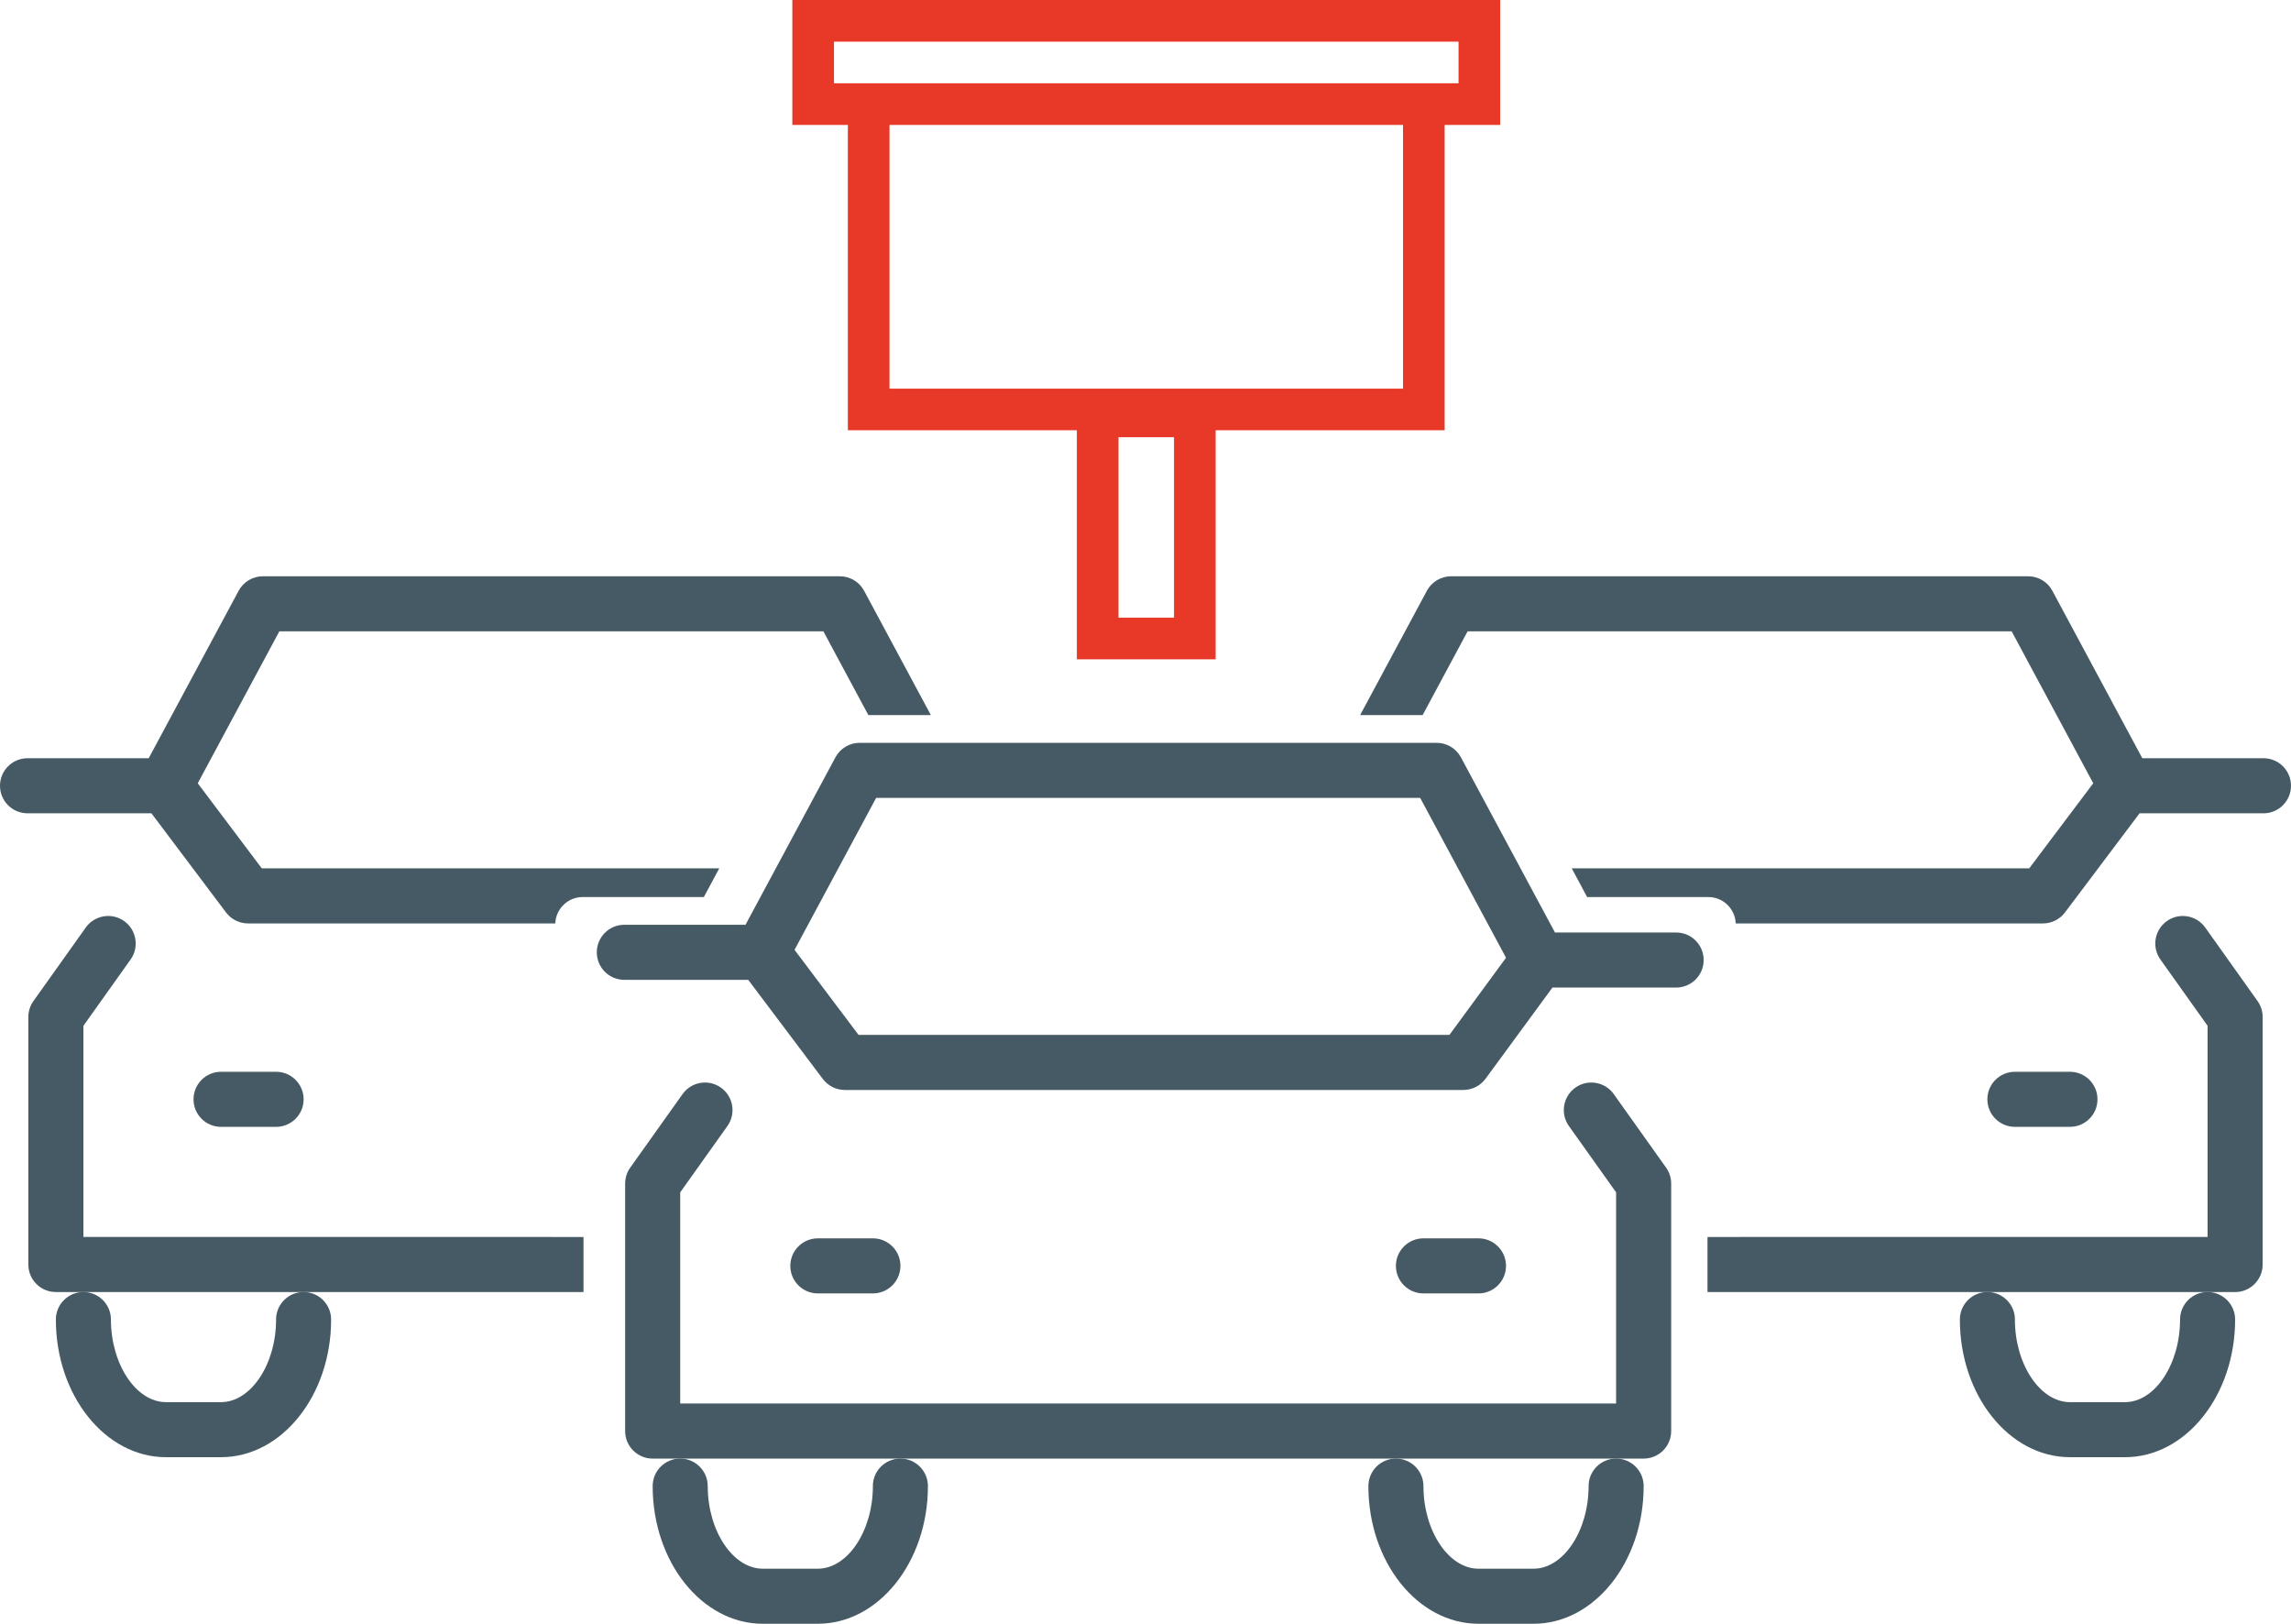
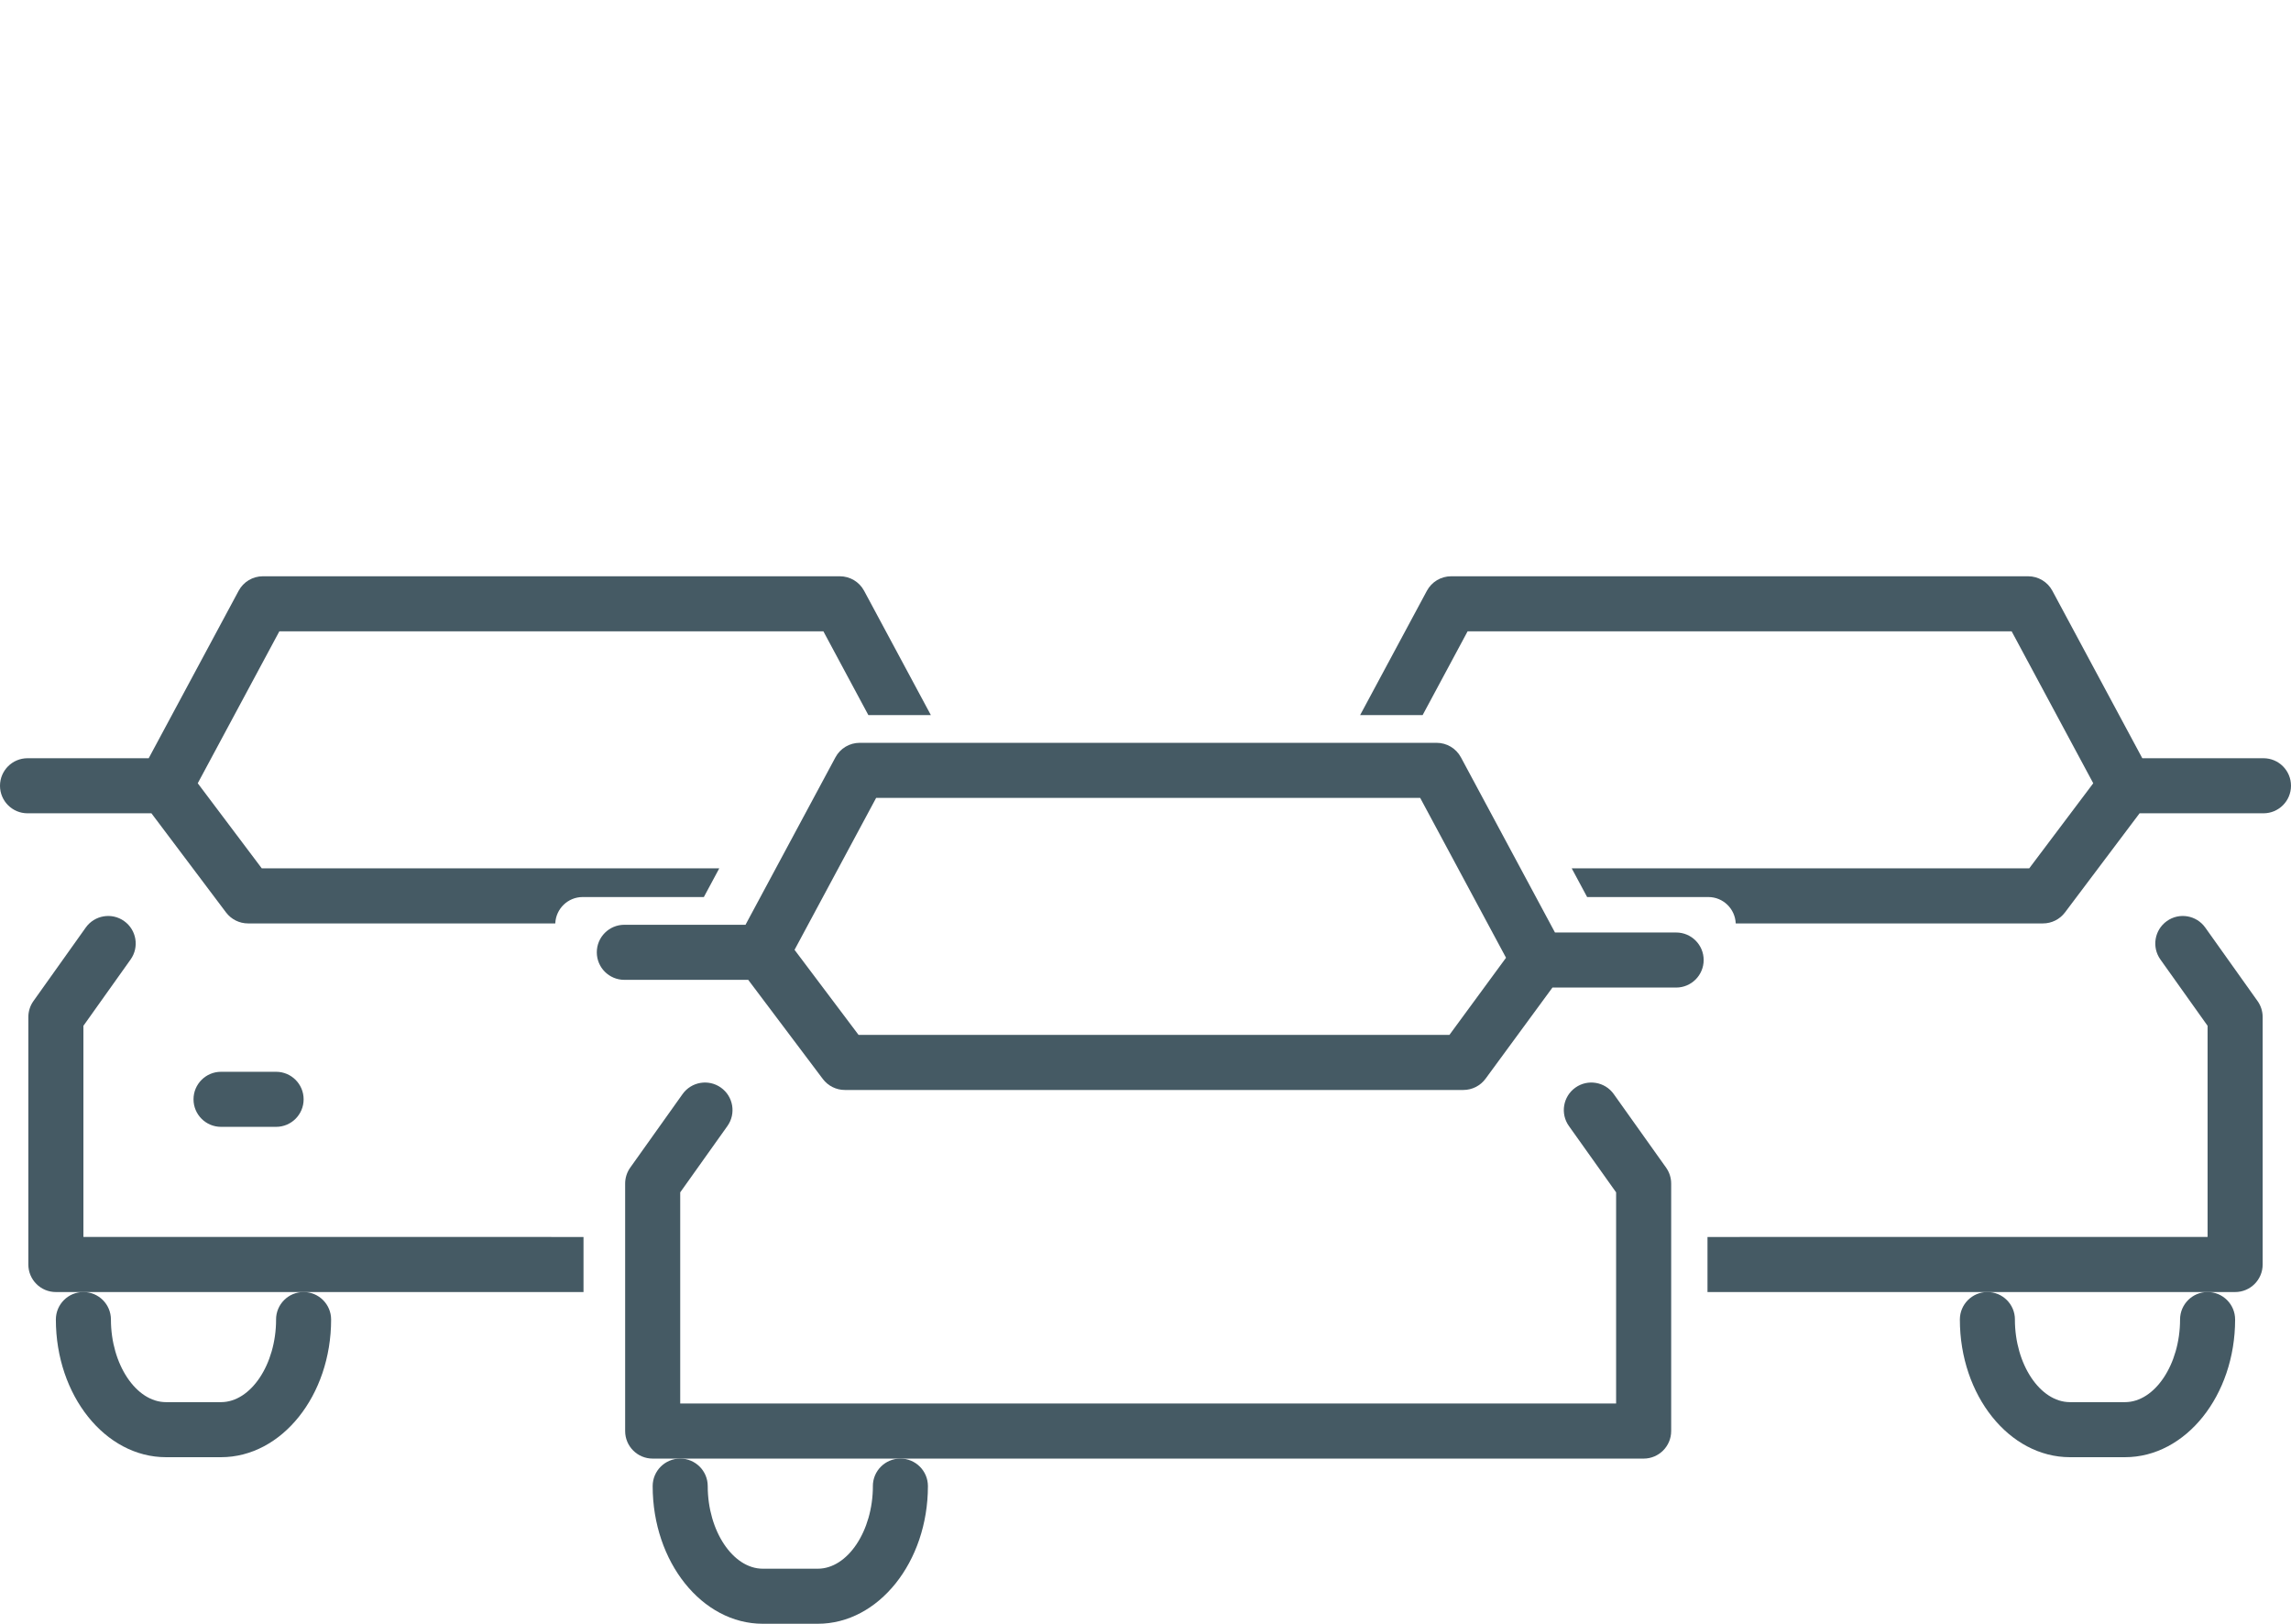
<svg xmlns="http://www.w3.org/2000/svg" id="_レイヤー_2" viewBox="0 0 165.092 117">
  <defs>
    <style>.cls-1{fill:#455a64;}.cls-2{fill:#e73828;}</style>
  </defs>
  <g id="main">
    <g>
      <g>
        <path class="cls-1" d="m39.732,89.129H6.011v-15.215l3.401-4.779c.635-.893.427-2.131-.466-2.767-.892-.635-2.131-.426-2.766.466l-3.769,5.296c-.239.336-.368.738-.368,1.151v17.833c0,1.096.888,1.984,1.984,1.984h38.022v-3.967h-2.317Z" />
        <path class="cls-1" d="m41.989,64.635h8.732l1.11-2.067H18.863l-4.613-6.13,5.88-10.948h39.204l3.24,6.034h4.504l-4.81-8.956c-.346-.644-1.017-1.045-1.748-1.045H18.944c-.731,0-1.402.401-1.747,1.045l-6.481,12.066H1.984c-1.095,0-1.984.888-1.984,1.984s.888,1.984,1.984,1.984h8.928l5.376,7.144c.375.498.962.791,1.585.791h22.141c.044-1.056.908-1.901,1.975-1.901Z" />
        <path class="cls-1" d="m19.896,81.195c1.095,0,1.984-.888,1.984-1.984s-.888-1.984-1.984-1.984h-3.967c-1.095,0-1.984.888-1.984,1.984s.888,1.984,1.984,1.984h3.967Z" />
        <path class="cls-1" d="m19.895,95.08c0,3.226-1.817,5.951-3.967,5.951h-3.967c-2.15,0-3.967-2.725-3.967-5.951,0-1.096-.888-1.984-1.984-1.984s-1.984.888-1.984,1.984c0,5.469,3.559,9.918,7.934,9.918h3.967c4.375,0,7.934-4.45,7.934-9.918,0-1.096-.888-1.984-1.984-1.984s-1.984.888-1.984,1.984Z" />
      </g>
      <g>
        <path class="cls-1" d="m125.36,89.129h33.721s0-15.215,0-15.215l-3.401-4.779c-.635-.893-.427-2.131.466-2.767.892-.635,2.131-.426,2.766.466l3.769,5.296c.239.336.368.738.368,1.151v17.833c0,1.096-.888,1.984-1.984,1.984h-1.984s-15.868,0-15.868,0h-17.853s-2.317,0-2.317,0v-3.967h2.317Z" />
        <path class="cls-1" d="m123.102,64.635h-8.732s-1.11-2.067-1.11-2.067h32.969s4.613-6.13,4.613-6.13l-5.88-10.948h-19.602s-19.602,0-19.602,0l-3.24,6.034h-4.504s4.81-8.956,4.81-8.956c.346-.644,1.017-1.045,1.748-1.045h20.789s20.788,0,20.788,0c.731,0,1.402.401,1.747,1.045l6.481,12.066h8.732c1.095,0,1.984.888,1.984,1.984s-.888,1.984-1.984,1.984h-8.928s-5.376,7.144-5.376,7.144c-.375.498-.962.791-1.585.791h-22.141c-.044-1.056-.908-1.901-1.975-1.901Z" />
-         <path class="cls-1" d="m145.196,81.195c-1.095,0-1.984-.888-1.984-1.984,0-1.096.888-1.984,1.984-1.984h3.967c1.095,0,1.984.888,1.984,1.984,0,1.096-.888,1.984-1.984,1.984h-3.967Z" />
        <path class="cls-1" d="m145.196,95.08c0,3.226,1.817,5.951,3.967,5.951h3.967c2.15,0,3.967-2.725,3.967-5.951,0-1.096.888-1.984,1.984-1.984s1.984.888,1.984,1.984c0,5.469-3.559,9.918-7.934,9.918h-3.967c-4.375,0-7.934-4.45-7.934-9.918,0-1.096.888-1.984,1.984-1.984s1.984.888,1.984,1.984Z" />
      </g>
      <g>
        <path class="cls-1" d="m116.29,78.835c-.635-.892-1.875-1.101-2.766-.466-.893.636-1.101,1.874-.466,2.767l3.401,4.779v15.215H49.017v-15.215l3.401-4.779c.635-.893.427-2.131-.466-2.767-.892-.635-2.131-.426-2.766.466l-3.769,5.296c-.239.336-.368.738-.368,1.151v17.833c0,1.096.888,1.984,1.984,1.984h71.41c1.095,0,1.984-.888,1.984-1.984v-17.833c0-.412-.128-.815-.368-1.151l-3.769-5.296Z" />
        <path class="cls-1" d="m120.784,67.191h-8.731l-6.778-12.622c-.346-.644-1.017-1.045-1.748-1.045h-41.577c-.731,0-1.402.401-1.747,1.045l-6.481,12.066h-8.732c-1.095,0-1.984.888-1.984,1.984s.888,1.984,1.984,1.984h8.928l5.376,7.144c.375.498.962.791,1.585.791h44.572c.631,0,1.225-.301,1.599-.81l4.821-6.569h8.913c1.095,0,1.984-.888,1.984-1.984s-.888-1.984-1.984-1.984Zm-16.338,7.379h-42.577l-4.613-6.13,5.88-10.948h39.204l6.186,11.519-4.08,5.56Z" />
-         <path class="cls-1" d="m62.902,93.197c1.095,0,1.984-.888,1.984-1.984s-.888-1.984-1.984-1.984h-3.967c-1.095,0-1.984.888-1.984,1.984s.888,1.984,1.984,1.984h3.967Z" />
-         <path class="cls-1" d="m106.541,93.197c1.095,0,1.984-.888,1.984-1.984s-.888-1.984-1.984-1.984h-3.967c-1.095,0-1.984.888-1.984,1.984s.888,1.984,1.984,1.984h3.967Z" />
        <path class="cls-1" d="m62.901,107.082c0,3.226-1.817,5.951-3.967,5.951h-3.967c-2.15,0-3.967-2.725-3.967-5.951,0-1.096-.888-1.984-1.984-1.984s-1.984.888-1.984,1.984c0,5.469,3.559,9.918,7.934,9.918h3.967c4.375,0,7.934-4.45,7.934-9.918,0-1.096-.888-1.984-1.984-1.984s-1.984.888-1.984,1.984Z" />
-         <path class="cls-1" d="m114.476,107.082c0,3.226-1.817,5.951-3.967,5.951h-3.967c-2.151,0-3.967-2.725-3.967-5.951,0-1.096-.888-1.984-1.984-1.984s-1.984.888-1.984,1.984c0,5.469,3.56,9.918,7.935,9.918h3.967c4.375,0,7.935-4.45,7.935-9.918,0-1.096-.888-1.984-1.984-1.984s-1.984.888-1.984,1.984Z" />
      </g>
-       <path class="cls-2" d="m108.104,0h-51.007v9.001h4.001v22.003h16.502v16.502h10.001v-16.502h16.502V9.001h4.001V0Zm-23.503,44.506h-4.001v-13.002h4.001v13.002Zm16.502-16.502h-37.005V9.001h37.005v19.003Zm4.001-22.003h-45.006v-3h45.006v3Z" />
    </g>
  </g>
</svg>